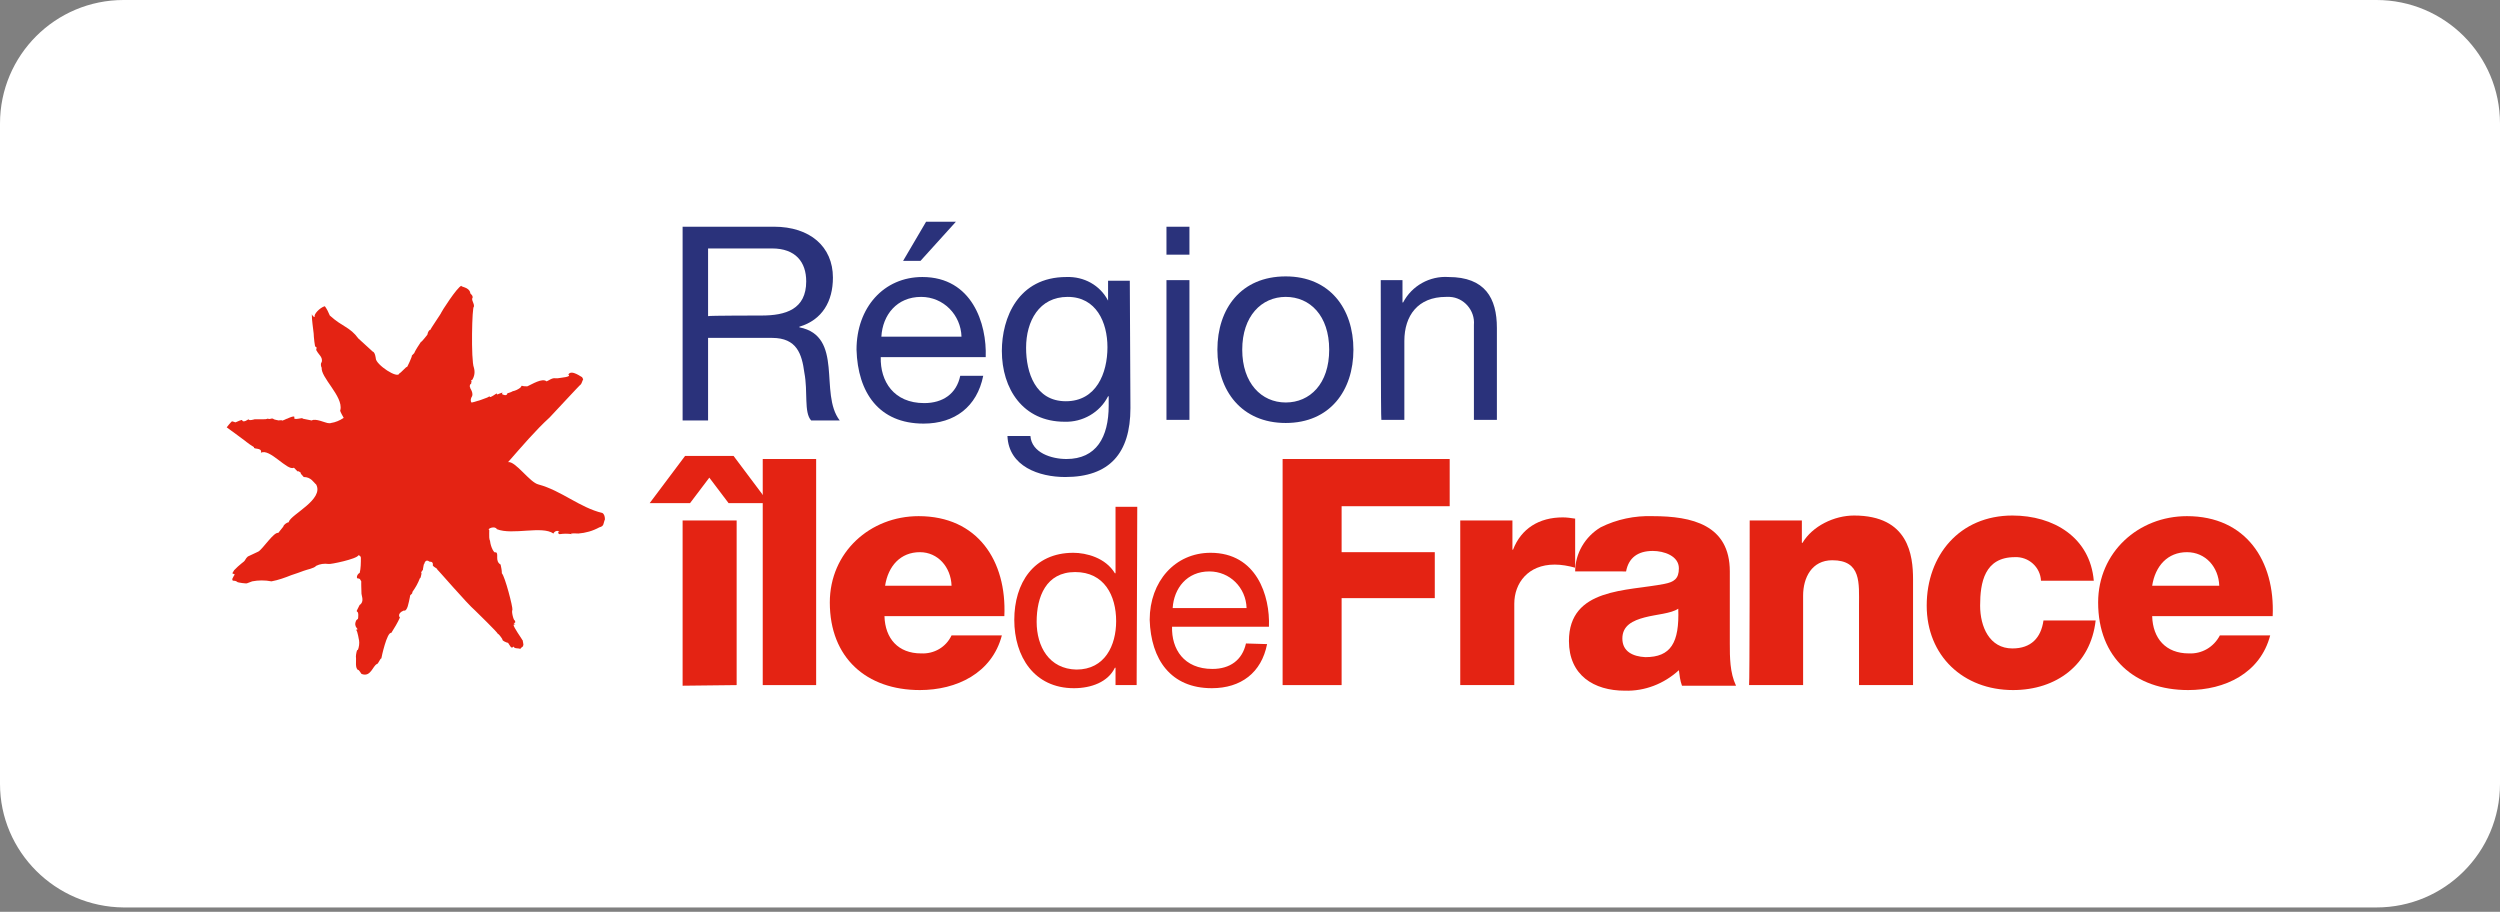
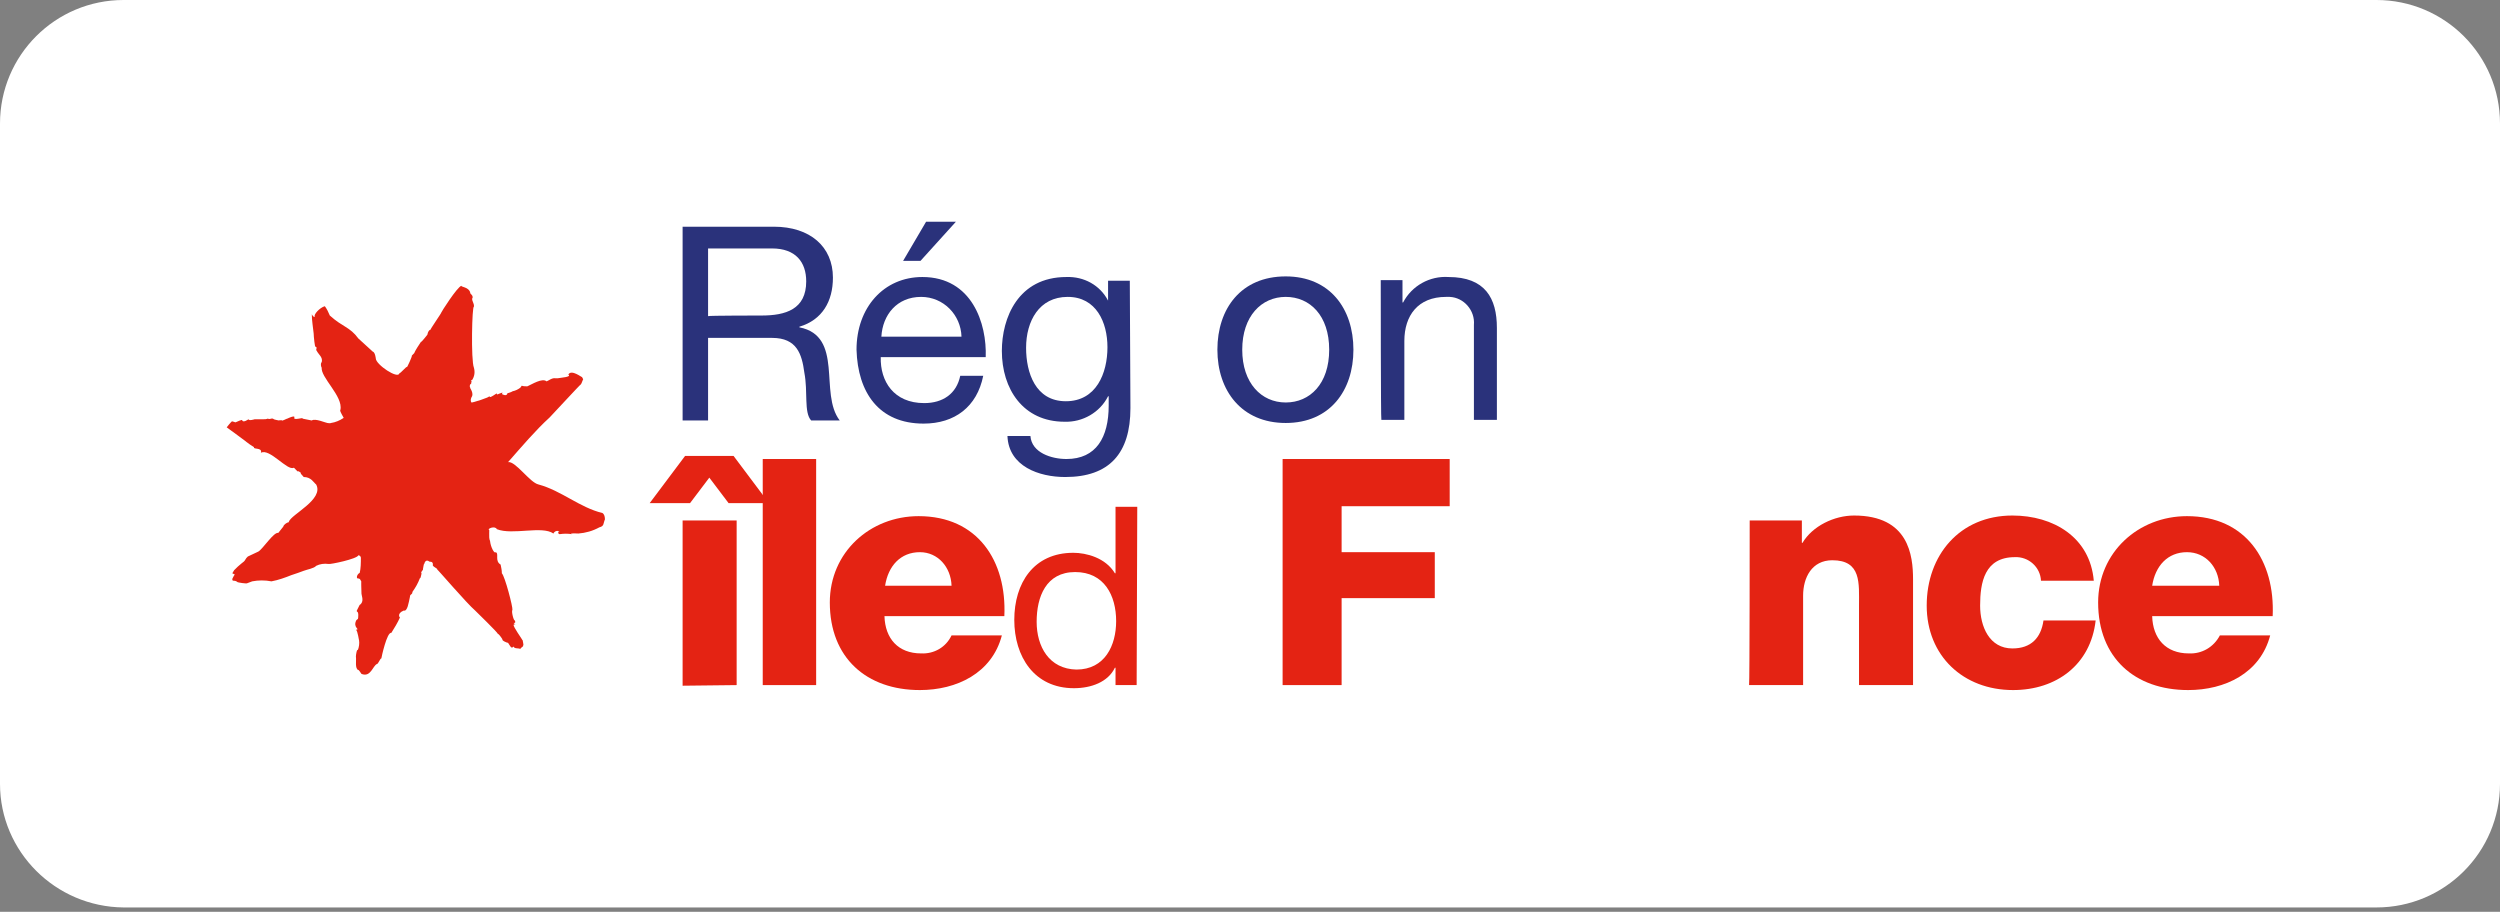
<svg xmlns="http://www.w3.org/2000/svg" version="1.1" id="Calque_1" x="0px" y="0px" viewBox="0 0 402.5 146.8" style="enable-background:new 0 0 402.5 146.8;" xml:space="preserve">
  <rect x="0" y="0" width="402.5" height="146.8" fill="#808080" stroke="none" />
  <style type="text/css">
	.st0{fill:#FFFFFF;}
	.st1{fill:#E42313;}
	.st2{fill:#2A327B;}
</style>
  <path class="st0" d="M19.9,0h362.7c11,0,19.9,8.9,19.9,19.9v106.3c0,11-8.9,19.9-19.9,19.9H19.9C8.9,146,0,137.1,0,126.2V19.9  C0,8.9,8.9,0,19.9,0z" />
  <path class="st1" d="M111.1,81h-6.5l5.7-7.6h7.8l5.7,7.6h-6.5l-3.1-4.1L111.1,81 M109.9,110.4V83.8h8.7v26.5  C118.5,110.3,109.9,110.4,109.9,110.4z" />
  <polygon class="st1" points="122.8,73.9 131.4,73.9 131.4,110.3 122.8,110.3 122.8,73.9 " />
  <path class="st1" d="M142.4,99.2c0.1,3.6,2.2,6,5.9,6c2.1,0.1,4-1,4.9-2.9h8.1c-1.6,6.1-7.3,8.8-13.2,8.8c-8.6,0-14.5-5.2-14.5-14.1  c0-8.1,6.5-13.9,14.3-13.9c9.5,0,14.2,7.2,13.8,16.1L142.4,99.2 M153.2,94.3c-0.1-3-2.2-5.4-5.1-5.4c-3.1,0-5.1,2.2-5.6,5.4H153.2  L153.2,94.3z" />
  <path class="st1" d="M183,110.3h-3.4v-2.8h-0.1c-1.1,2.3-3.8,3.3-6.6,3.3c-6.4,0-9.6-5.1-9.6-11s3.1-10.8,9.5-10.8  c2.1,0,5.2,0.8,6.7,3.3h0.1V81.6h3.5L183,110.3 M173.3,107.8c4.6,0,6.4-3.9,6.4-7.8c0-4.1-1.9-7.9-6.6-7.9s-6.2,4-6.2,8  S168.9,107.7,173.3,107.8C173.3,107.7,173.3,107.8,173.3,107.8z" />
-   <path class="st1" d="M204,103.7c-0.9,4.6-4.2,7.1-8.9,7.1c-6.6,0-9.8-4.6-10-11c0-6.2,4.1-10.8,9.8-10.8c7.4,0,9.6,6.9,9.4,11.9  h-15.6c-0.1,3.6,1.9,6.8,6.5,6.8c2.8,0,4.8-1.4,5.4-4.1L204,103.7 M200.7,97.9c-0.1-3.3-2.7-5.9-6-5.9c-3.6,0-5.7,2.7-5.9,5.9H200.7  z" />
  <polygon class="st1" points="206.5,73.9 233.4,73.9 233.4,81.5 216,81.5 216,88.9 231,88.9 231,96.3 216,96.3 216,110.3   206.5,110.3 206.5,73.9 " />
-   <path class="st1" d="M235.1,83.8h8.4v4.7h0.1c1.3-3.4,4.2-5.2,8-5.2c0.7,0,1.3,0.1,2,0.2v7.9c-1.1-0.3-2.2-0.5-3.3-0.5  c-4.3,0-6.5,3-6.5,6.3v13.1h-8.7L235.1,83.8L235.1,83.8L235.1,83.8z" />
-   <path class="st1" d="M253.6,92c0-2.9,1.6-5.6,4.1-7.1c2.6-1.3,5.5-1.9,8.4-1.8c6.3,0,12.4,1.4,12.4,8.9v11.6c0,2.2,0,4.7,1,6.8h-8.7  c-0.3-0.8-0.4-1.7-0.5-2.5c-2.4,2.2-5.5,3.4-8.7,3.3c-5,0-9-2.5-9-8c0-8.6,9.4-8,15.4-9.2c1.5-0.3,2.3-0.8,2.3-2.5  c0-2-2.4-2.8-4.2-2.8c-2.4,0-3.9,1.1-4.3,3.3L253.6,92 M264.9,105.8c4.1,0,5.5-2.3,5.3-7.8c-1.2,0.8-3.5,0.9-5.4,1.4  s-3.6,1.3-3.6,3.4S262.9,105.7,264.9,105.8L264.9,105.8L264.9,105.8z" />
  <path class="st1" d="M281.7,83.8h8.4v3.6h0.1c1.6-2.7,5.1-4.4,8.3-4.4c8.8,0,9.5,6.4,9.5,10.3v17h-8.7V97.5c0-3.6,0.4-7.3-4.3-7.3  c-3.3,0-4.7,2.8-4.7,5.7v14.4h-8.7C281.7,110.3,281.7,83.8,281.7,83.8z" />
  <path class="st1" d="M328.6,93.5c-0.1-2.2-2-3.9-4.2-3.8c-4.9,0-5.6,4.1-5.6,7.8c0,3.4,1.5,6.9,5.2,6.9c3,0,4.6-1.7,5-4.5h8.4  c-0.8,7.1-6.3,11.2-13.3,11.2c-8,0-13.9-5.5-13.9-13.6S315.5,83,324,83c6.6,0,12.5,3.5,13.1,10.5H328.6z" />
  <path class="st1" d="M346.5,99.2c0.1,3.6,2.2,6,5.9,6c2.1,0.1,4-1,5-2.9h8.1c-1.6,6.1-7.3,8.8-13.2,8.8c-8.6,0-14.5-5.2-14.5-14.1  c0-8.1,6.5-13.9,14.3-13.9c9.5,0,14.2,7.2,13.8,16.1L346.5,99.2 M357.3,94.3c-0.1-3-2.2-5.4-5.2-5.4c-3.1,0-5.1,2.2-5.6,5.4H357.3z" />
  <path class="st2" d="M109.9,36.5h14.7c5.8,0,9.5,3.2,9.5,8.2c0,3.8-1.7,6.8-5.4,7.9v0.1c3.6,0.7,4.4,3.4,4.7,6.4s0.1,6.4,1.8,8.6  h-4.6c-1.2-1.3-0.5-4.6-1.1-7.7c-0.4-3-1.2-5.6-5.2-5.6H114v13.3h-4.1C109.9,67.6,109.9,36.5,109.9,36.5z M122.6,50.8  c3.9,0,7.2-1,7.2-5.5c0-3.1-1.7-5.3-5.5-5.3H114v10.9C114,50.8,122.6,50.8,122.6,50.8z" />
  <path class="st2" d="M158.3,60.5c-1,5-4.6,7.7-9.6,7.7c-7.2,0-10.6-5-10.8-11.9c0-6.8,4.4-11.7,10.6-11.7c8,0,10.4,7.5,10.2,12.9  h-16.9c-0.1,3.9,2.1,7.4,7,7.4c3,0,5.2-1.5,5.8-4.4C154.7,60.5,158.3,60.5,158.3,60.5z M154.8,54.2c-0.1-3.5-2.9-6.4-6.5-6.4  c-3.9,0-6.2,2.9-6.4,6.4H154.8z M149.1,35.7h4.8l-5.7,6.3h-2.8L149.1,35.7z" />
  <path class="st2" d="M182,65.7c0,7.3-3.4,11.1-10.5,11.1c-4.2,0-9.1-1.7-9.3-6.6h3.7c0.2,2.7,3.4,3.7,5.8,3.7c4.8,0,6.8-3.5,6.8-8.6  v-1.5h-0.1c-1.3,2.6-4.1,4.2-7,4.1c-6.7,0-10.1-5.3-10.1-11.4c0-5.3,2.6-11.9,10.4-11.9c2.8-0.1,5.4,1.3,6.7,3.8l0,0v-3.2h3.5  L182,65.7L182,65.7z M178.3,55.9c0-4-1.8-8.1-6.4-8.1s-6.7,3.9-6.7,8.2c0,4,1.5,8.6,6.4,8.6S178.3,60.1,178.3,55.9  C178.3,55.9,178.3,55.9,178.3,55.9z" />
-   <path class="st2" d="M191.5,41h-3.7v-4.5h3.7V41z M187.8,45.1h3.7v22.5h-3.7C187.8,67.6,187.8,45.1,187.8,45.1z" />
  <path class="st2" d="M207,44.5c7.1,0,10.9,5.2,10.9,11.8s-3.8,11.8-10.9,11.8s-11-5.2-11-11.8S199.8,44.5,207,44.5z M207,64.8  c3.9,0,7-3,7-8.5s-3.1-8.5-7-8.5s-7,3.1-7,8.5S203.1,64.8,207,64.8z" />
  <path class="st2" d="M222.3,45.1h3.5v3.6h0.1c1.4-2.7,4.3-4.3,7.3-4.1c5.9,0,7.8,3.4,7.8,8.2v14.8h-3.7V52.3  c0.2-2.3-1.6-4.4-3.9-4.5c-0.2,0-0.4,0-0.6,0c-4.5,0-6.7,3-6.7,7.1v12.7h-3.7C222.3,67.6,222.3,45.1,222.3,45.1z" />
  <path class="st1" d="M80.9,63.2c-0.3,0.1-0.6,0.2-0.8,0.3c-0.1,0-0.1,0-0.1-0.1c0.1-0.3-1.2,0.9-1.2,0.4c0-0.1,0.1,0-0.1,0  c0.4,0.1-2.8,1.1-2.8,1c-0.2-0.3-0.1-0.7,0.1-1c0.3-0.7-0.6-1.6-0.2-1.3c-0.2-0.1-0.2-0.4-0.1-0.6c0,0,0,0,0.1-0.1  c0.1,0.1,0,0,0.1-0.3c0.1-0.1-0.2-0.4,0.1-0.3c0.4-0.6,0.5-1.3,0.3-2c-0.5-1.2-0.3-10.1,0-9.8c0.1-0.6-0.5-1.1-0.2-1.5  c0-0.5-0.4-0.5-0.4-0.8c-0.2-0.9-1.6-0.9-1.4-1.1c-0.7,0.2-3.3,4.3-3.3,4.4c0.2-0.2-1.8,2.7-1.7,2.7c-0.2,0-0.4,0.3-0.5,0.8  c0,0-1.1,1.4-1,1.1c-0.4,0.6-0.8,1.2-1.1,1.8c0.3-0.2-0.5,0.5-0.4,0.5s-0.8,2-0.8,1.8s-1,1-1.2,1c-0.2,1-3.8-1.4-3.8-2.4  c0,0-0.1-1-0.5-1.1l-2.3-2.1c-1.4-1.9-2.5-1.8-4.6-3.7c-0.2-0.5-0.5-1.1-0.8-1.5c-0.8,0.2-1.9,1.4-1.6,1.7c-0.3,0.1-0.4-0.3-0.5-0.4  c0,1,0.2,2.1,0.3,3.1c0,0.4,0.2,2.4,0.3,2.1l0.2,0.2c0,0-0.2,0.3,0,0.5c0.3,0.6,1,1,0.8,1.8c-0.3,0.2,0,1.2,0,0.8  c-0.3,1.6,3.5,4.7,3,6.9c-0.2,0.2,0.7,1.4,0.5,1.3c-0.6,0.4-1.3,0.7-2,0.8c-0.2,0.1-0.4,0-0.6,0s-2-0.8-2.5-0.4c0,0-1.5-0.3-1.5-0.3  c0.3-0.3-1.6,0.4-1.3-0.2c0.1-0.5-1.7,0.5-1.2,0.2c0,0-0.8,0.4-0.8,0.3s-0.7,0-0.5,0c-0.1,0-0.9-0.2-0.8-0.2c-0.4-0.3-0.5,0.1-1-0.1  c-0.2,0.1-0.5,0.1-0.7,0.1H41c0,0-0.9,0.3-1,0c0,0-0.8,0.6-1,0.2c0.1-0.3-1,0.3-1.1,0.3s-0.7-0.3-0.6-0.1c-0.1,0-0.8,0.9-0.8,0.9  s3.7,2.7,3.1,2.3c0.4,0.3,0.8,0.6,1.3,0.9c-0.2,0.4,1.4,0,1.1,0.9c1.4-0.8,4.3,3,5.3,2.4c0.1,0,0.6,0.7,0.7,0.6  c-0.2-0.2,0.7,0.3,0.4,0.3c0.1,0.2,0.1,0.1,0.5,0.6c1.2,0,1.6,0.9,2,1.2c1.3,2.4-4,4.8-4.4,6c0,0.1,0,0.1-0.1,0.1s-0.7,0.3-0.8,0.7  l-0.8,1c-0.7-0.2-2.5,2.6-3.2,3l-1.7,0.8c-0.2,0.2-0.3,0.3-0.4,0.5c-0.1,0.2-0.3,0.4-0.6,0.6c-0.4,0.3-0.8,0.7-1.2,1.1l-0.3,0.5  l0.4,0.2c-0.1,0.1-0.2,0.3-0.3,0.5c-0.1,0.1-0.2,0.5,0.1,0.5s0.5,0.1,0.6,0.2s1.5,0.3,1.6,0.2l0.8-0.3c1-0.2,2.1-0.2,3.1,0  c1.1-0.2,2.2-0.6,3.2-1c0.1,0,2-0.7,2-0.7c0.5-0.2,1.7-0.4,2-0.8c0.6-0.3,1.3-0.4,2-0.3c0.2,0.1,4.6-0.8,4.8-1.4  c0.2,0,0.4,0.2,0.4,0.4c0,0.8,0,1.7-0.2,2.5c0-0.2-0.6,0.4-0.4,0.8c0.5,0.1,0.4,0,0.7,0.6c-0.1-0.3,0,1.3,0,1.9  c0,0.3,0.5,1.3-0.3,1.8c0,0-0.5,1-0.5,1c0.1-0.5,0.1,0.2,0,0.1c0.4-0.2,0.3,1.1,0.2,1.2c0.1-0.2-0.2,0.2-0.2,0.1  c-0.7,1.3,0.7,1.5-0.1,1.6c0.3,0.1,0.5,1.9,0.5,1.6c0.1,0.6,0,1.2-0.2,1.7c-0.1-0.4-0.3,0.7-0.3,1c0.1,0.7-0.2,1.9,0.4,2.2  c-0.1-0.3,0.5,0.6,0.5,0.6c1.5,0.6,1.8-1.3,2.5-1.6c0.2,0,0.5-0.9,0.7-0.9c0-0.1,0.9-4.3,1.6-4.1c0.5-0.8,1-1.6,1.4-2.5  c0,0.1-0.6-0.6,0.6-1.1c0.6,0.2,0.8-1.3,1-2.2c0-0.5,0.4-0.3,0.4-0.8c0.5-0.7,0.9-1.4,1.2-2.2c0.2,0,0.2-0.8,0.3-0.7  c-0.3-0.3,0.3-0.6,0.2-0.8c0.1-0.4,0.1-0.8,0.2-0.8c0.2-0.8,0.7-0.5,0.8-0.4s0.6-0.1,0.6,0.5c-0.2,0.3,0.8,0.6,0.7,0.8  c0-0.1,4.8,5.5,6.1,6.6c0.1,0.1,3.8,3.7,3.6,3.7c0.4,0.2,0.8,1,0.8,0.9c-0.2,0.2,0.7,0.6,0.9,0.6c0.6,1,0.6,0.8,0.9,0.6  c0.1,0.4,0.8,0.2,1.1,0.4c-0.1-0.2,0.6-0.4,0.4-0.6c0.2,0.1-0.1-0.8,0-0.7c-0.2-0.4-1.6-2.3-1.5-2.6c0-0.1,0.2-0.1,0.3,0  s-0.2-0.2-0.3-0.3c0.3,0,0.3-0.1,0.2-0.4c-0.2,0.1-0.6-1.5-0.4-1.7c0.1-0.4-1.2-5.4-1.7-5.9c0-0.5-0.1-0.9-0.2-1.4  c-1-0.6-0.2-1.8-0.8-2c-0.2,0.3-0.8-0.8-0.9-1.8c-0.3-0.6,0-2-0.2-1.8c-0.2-0.2,1-0.7,1.3-0.1c2.5,1,7.3-0.6,9.1,0.7  c0.4-0.8,1.3-0.2,0.8-0.3C89.8,85.9,90,86,90.1,86c0.7-0.1,1.3-0.1,2,0c-0.7-0.2,1.1-0.1,1-0.1c1.2-0.1,2.3-0.4,3.4-1  c0.8-0.2,0.6-0.6,0.9-1.3c-0.1,0.6,0.2-0.6-0.4-1c-3.7-0.9-6.6-3.6-10.3-4.6c-1.4-0.3-3.7-3.8-4.9-3.6c2.2-2.5,4.4-5.1,6.7-7.2  c0.4-0.4,5-5.4,5-5.3c0.2-0.2,0.4-1.1,0.4-0.7c0-0.2-0.1-0.3-0.2-0.5c0,0.1-1.7-1.3-2.2-0.4c0.6,0.4-1.2,0.5-1.7,0.6  c-0.1,0-0.2,0-0.4,0c-0.5-0.1-1.1,0.4-1.4,0.5c-0.7-0.6-2.4,0.5-3.1,0.8c-0.3,0-0.6,0-0.9-0.1c-0.3,0.4-0.2,0.3-0.2,0.3  c-0.4,0.3-0.8,0.5-1.3,0.6c0.1,0-0.6,0.3-0.8,0.3c0,0.1-0.1,0.4-0.5,0.3s-0.3-0.2-0.4-0.1" />
</svg>